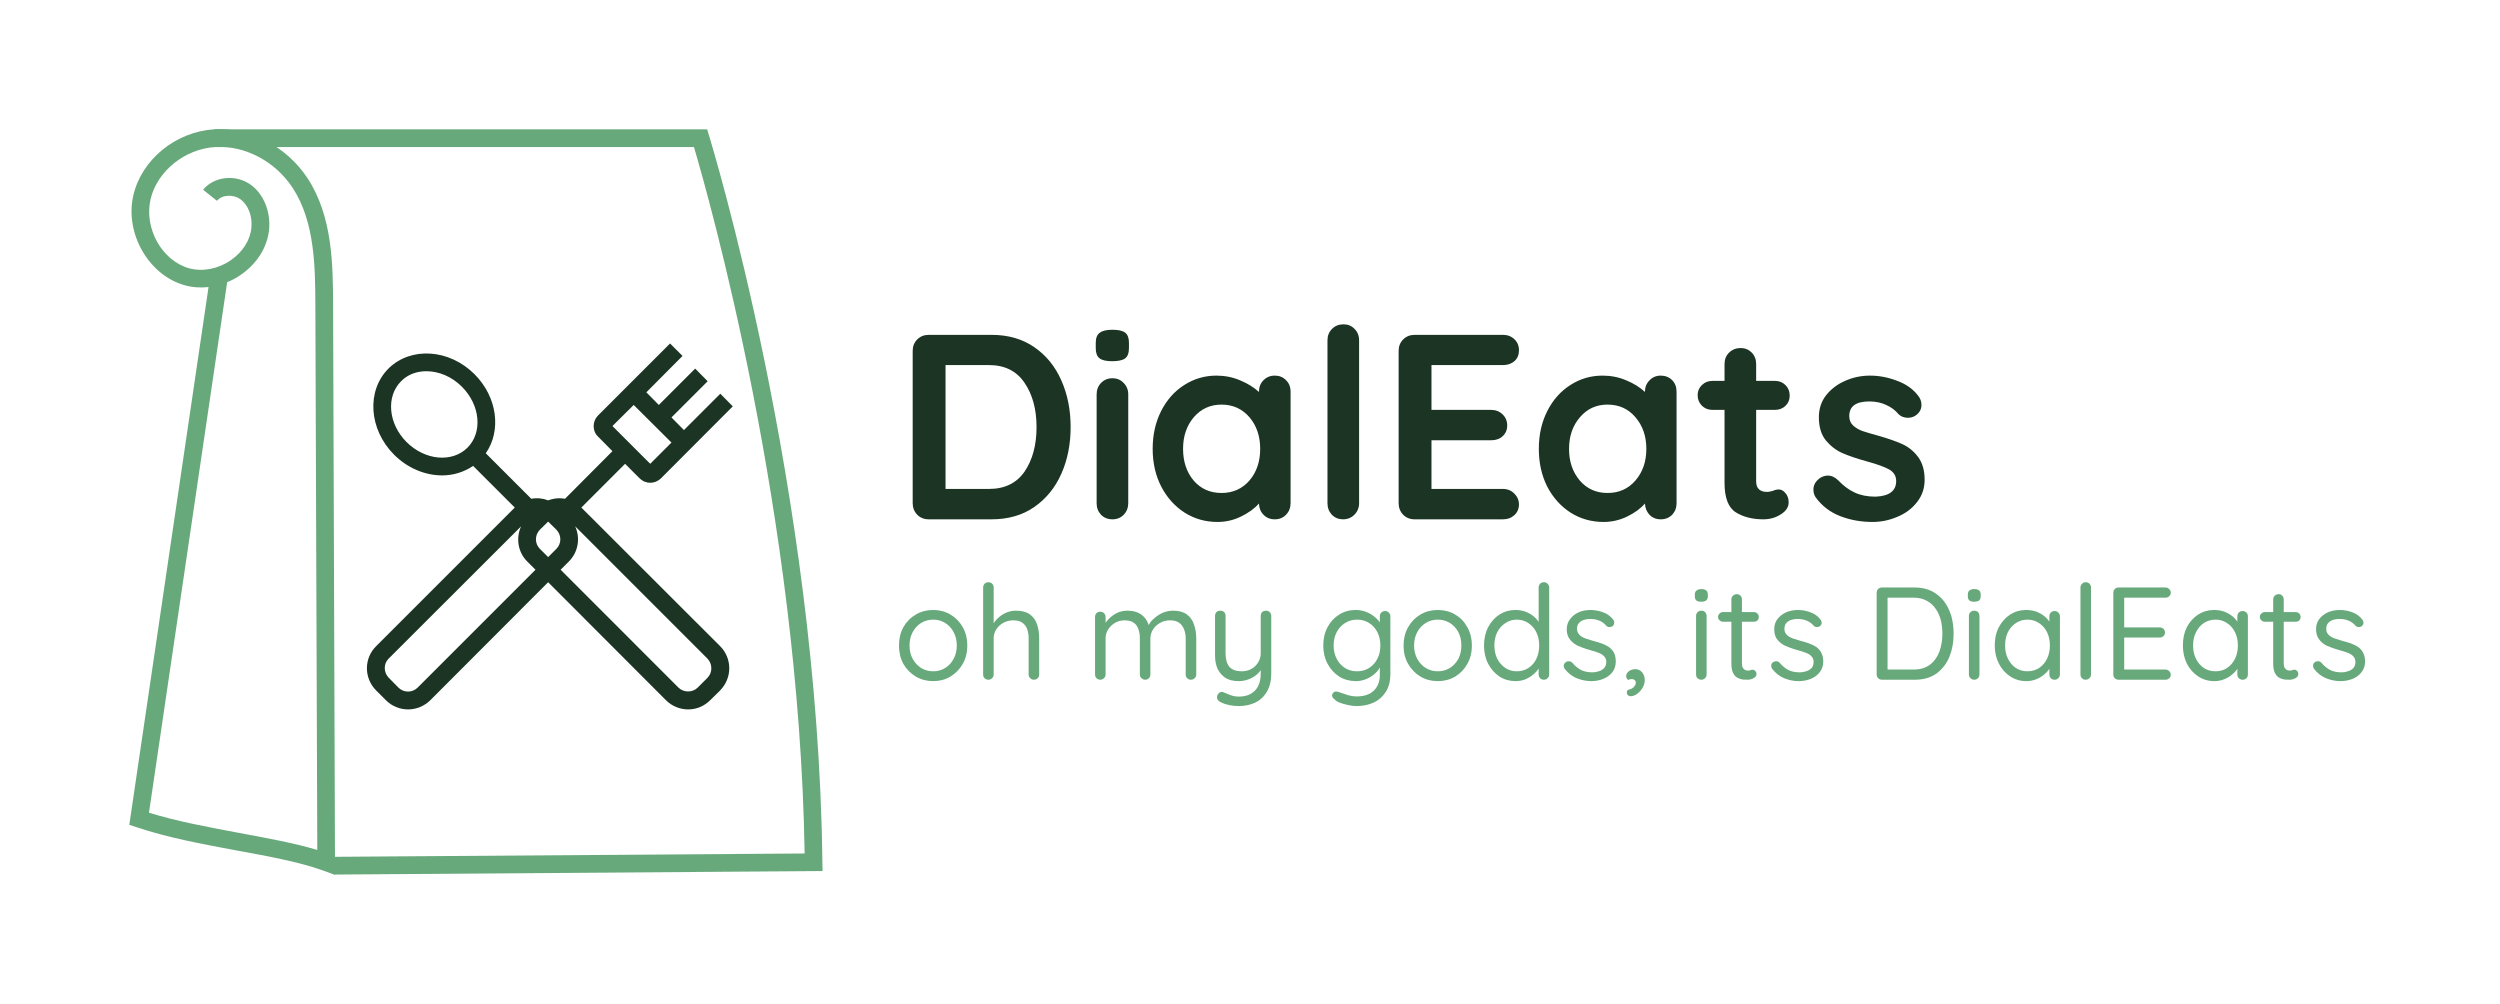
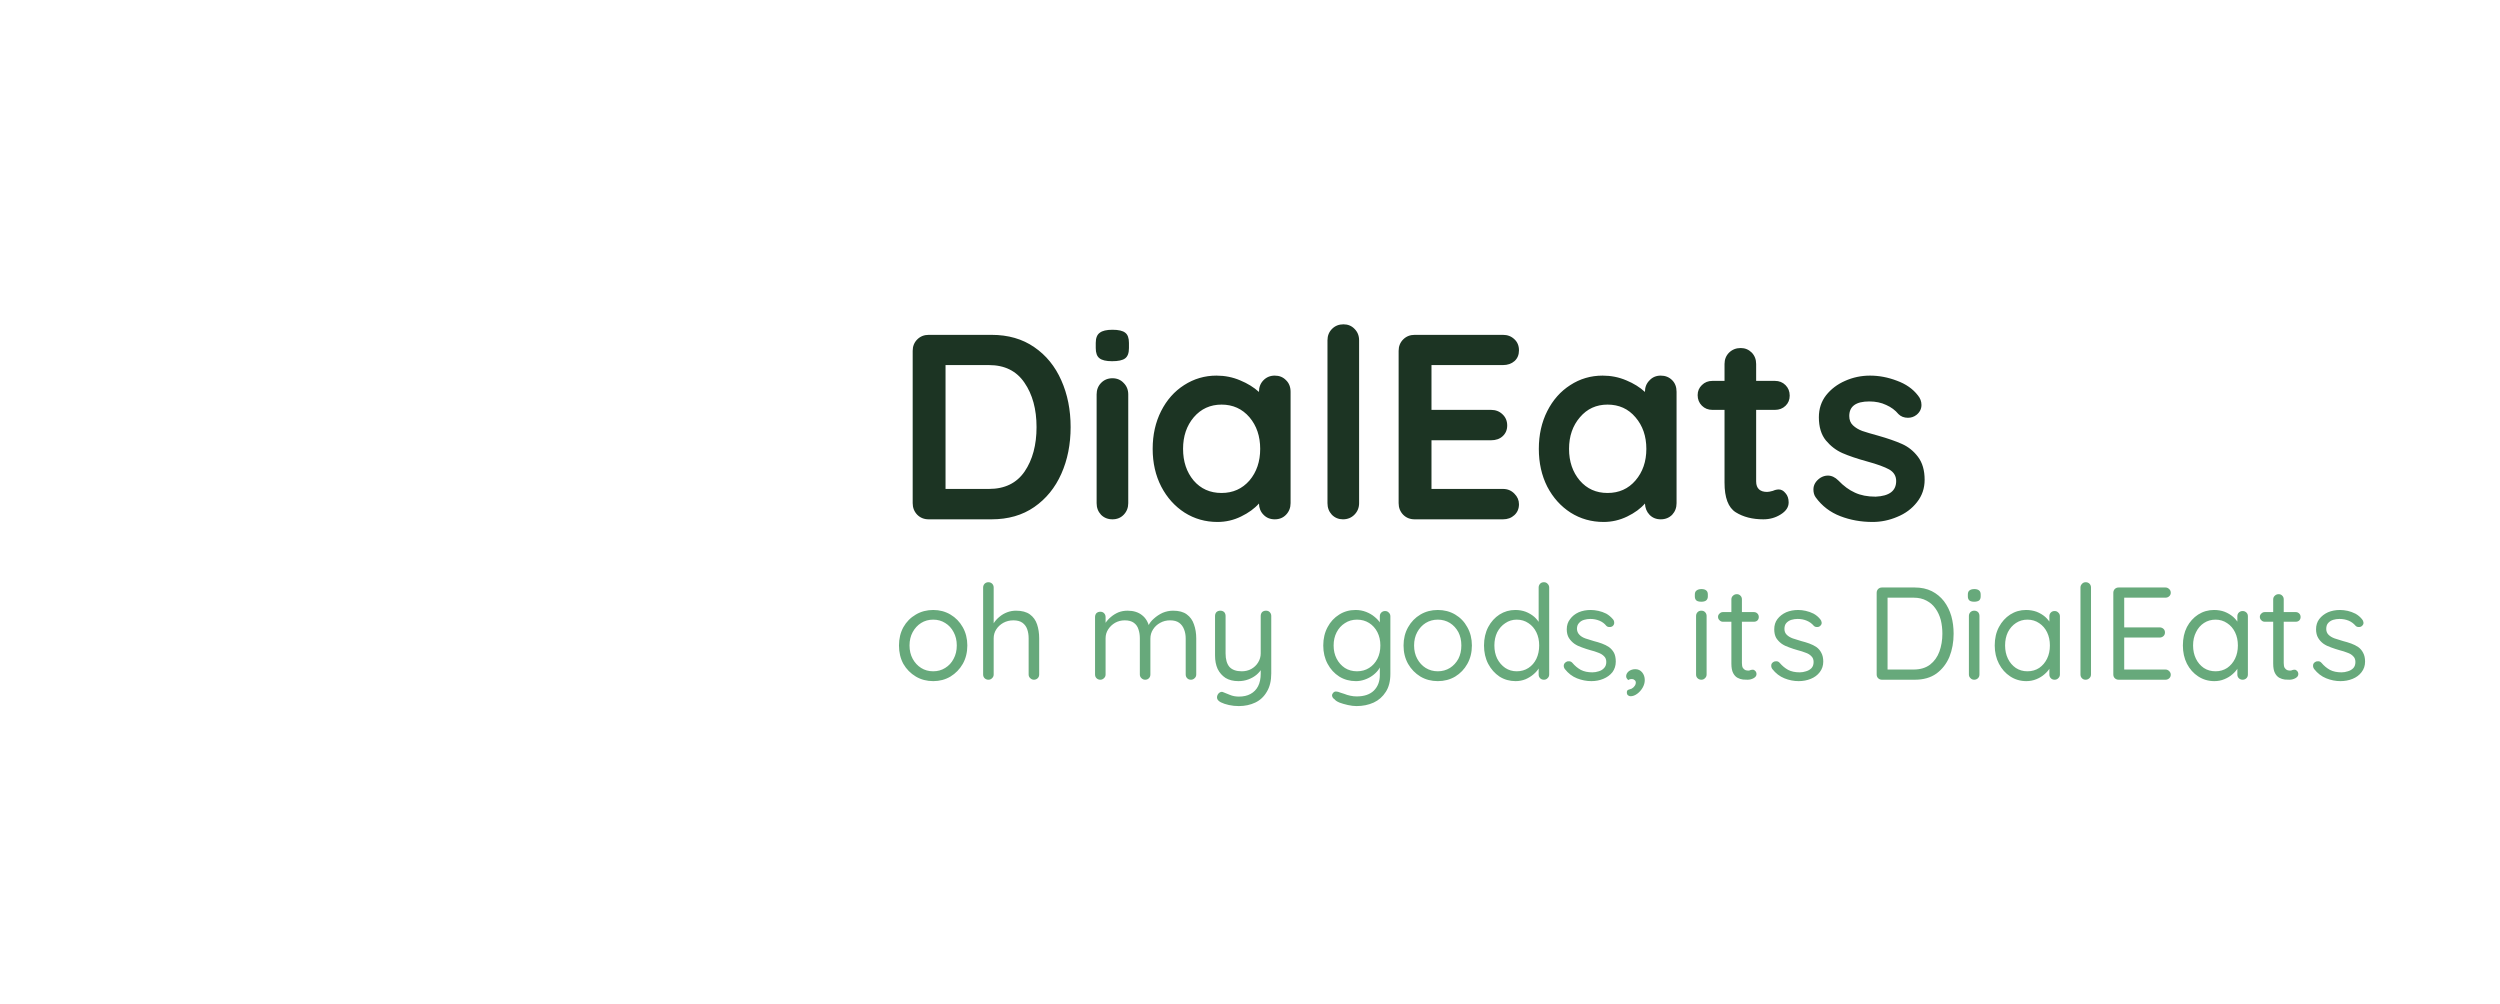
<svg xmlns="http://www.w3.org/2000/svg" version="1.1" viewBox="0 0 14.23 5.716">
  <g transform="matrix(1,0,0,1,5.082,1.846)">
    <rect width="14.23" height="14.23" x="-5.082" y="-6.103" fill="#ffffff" />
    <g>
      <path d=" M 0.805 0.13 Q 0.906 0.199 0.959 0.319 Q 1.012 0.438 1.012 0.585 Q 1.012 0.732 0.959 0.851 Q 0.906 0.97 0.805 1.04 Q 0.704 1.11 0.562 1.11 L 0.204 1.11 Q 0.165 1.11 0.139 1.084 Q 0.113 1.057 0.113 1.018 L 0.113 0.151 Q 0.113 0.112 0.139 0.086 Q 0.165 0.06 0.204 0.06 L 0.562 0.06 Q 0.704 0.06 0.805 0.13 M 0.75 0.838 Q 0.818 0.738 0.818 0.585 Q 0.818 0.432 0.749 0.332 Q 0.681 0.232 0.547 0.232 L 0.3 0.232 L 0.3 0.937 L 0.547 0.937 Q 0.682 0.937 0.75 0.838 M 1.314 1.084 Q 1.289 1.11 1.25 1.11 Q 1.211 1.11 1.185 1.084 Q 1.16 1.057 1.16 1.018 L 1.16 0.399 Q 1.16 0.36 1.185 0.334 Q 1.211 0.307 1.25 0.307 Q 1.289 0.307 1.314 0.334 Q 1.34 0.36 1.34 0.399 L 1.34 1.018 Q 1.34 1.057 1.314 1.084 M 1.176 0.193 Q 1.155 0.177 1.155 0.135 L 1.155 0.106 Q 1.155 0.064 1.178 0.048 Q 1.2 0.031 1.25 0.031 Q 1.302 0.031 1.323 0.048 Q 1.344 0.064 1.344 0.106 L 1.344 0.135 Q 1.344 0.178 1.322 0.194 Q 1.301 0.21 1.248 0.21 Q 1.197 0.21 1.176 0.193 M 2.238 0.318 Q 2.264 0.343 2.264 0.384 L 2.264 1.018 Q 2.264 1.057 2.238 1.084 Q 2.213 1.11 2.174 1.11 Q 2.135 1.11 2.11 1.084 Q 2.085 1.059 2.084 1.02 Q 2.046 1.063 1.982 1.094 Q 1.919 1.125 1.848 1.125 Q 1.745 1.125 1.661 1.072 Q 1.577 1.018 1.528 0.924 Q 1.479 0.829 1.479 0.709 Q 1.479 0.589 1.527 0.494 Q 1.575 0.399 1.658 0.346 Q 1.742 0.292 1.842 0.292 Q 1.914 0.292 1.977 0.319 Q 2.04 0.345 2.084 0.385 L 2.084 0.384 Q 2.084 0.345 2.109 0.319 Q 2.135 0.292 2.174 0.292 Q 2.213 0.292 2.238 0.318 M 2.03 0.889 Q 2.091 0.817 2.091 0.709 Q 2.091 0.601 2.03 0.529 Q 1.968 0.457 1.871 0.457 Q 1.775 0.457 1.713 0.529 Q 1.652 0.601 1.652 0.709 Q 1.652 0.817 1.712 0.889 Q 1.773 0.96 1.871 0.96 Q 1.968 0.96 2.03 0.889 M 2.627 1.084 Q 2.601 1.11 2.562 1.11 Q 2.525 1.11 2.499 1.084 Q 2.474 1.057 2.474 1.018 L 2.474 0.091 Q 2.474 0.052 2.5 0.026 Q 2.526 -2.220446049250313e-16 2.565 -2.220446049250313e-16 Q 2.603 -2.220446049250313e-16 2.628 0.026 Q 2.654 0.052 2.654 0.091 L 2.654 1.018 Q 2.654 1.057 2.627 1.084 M 3.538 0.964 Q 3.564 0.99 3.564 1.024 Q 3.564 1.062 3.538 1.086 Q 3.512 1.11 3.473 1.11 L 2.97 1.11 Q 2.931 1.11 2.905 1.084 Q 2.879 1.057 2.879 1.018 L 2.879 0.151 Q 2.879 0.112 2.905 0.086 Q 2.931 0.06 2.97 0.06 L 3.473 0.06 Q 3.512 0.06 3.538 0.085 Q 3.564 0.109 3.564 0.148 Q 3.564 0.186 3.539 0.209 Q 3.513 0.232 3.473 0.232 L 3.066 0.232 L 3.066 0.487 L 3.405 0.487 Q 3.444 0.487 3.47 0.512 Q 3.497 0.537 3.497 0.576 Q 3.497 0.613 3.471 0.637 Q 3.446 0.66 3.405 0.66 L 3.066 0.66 L 3.066 0.937 L 3.473 0.937 Q 3.512 0.937 3.538 0.964 M 4.436 0.318 Q 4.461 0.343 4.461 0.384 L 4.461 1.018 Q 4.461 1.057 4.436 1.084 Q 4.41 1.11 4.371 1.11 Q 4.332 1.11 4.307 1.084 Q 4.283 1.059 4.281 1.02 Q 4.244 1.063 4.18 1.094 Q 4.116 1.125 4.046 1.125 Q 3.942 1.125 3.858 1.072 Q 3.774 1.018 3.725 0.924 Q 3.677 0.829 3.677 0.709 Q 3.677 0.589 3.725 0.494 Q 3.773 0.399 3.856 0.346 Q 3.939 0.292 4.04 0.292 Q 4.112 0.292 4.175 0.319 Q 4.238 0.345 4.281 0.385 L 4.281 0.384 Q 4.281 0.345 4.307 0.319 Q 4.332 0.292 4.371 0.292 Q 4.41 0.292 4.436 0.318 M 4.227 0.889 Q 4.289 0.817 4.289 0.709 Q 4.289 0.601 4.227 0.529 Q 4.166 0.457 4.068 0.457 Q 3.972 0.457 3.911 0.529 Q 3.849 0.601 3.849 0.709 Q 3.849 0.817 3.91 0.889 Q 3.971 0.96 4.068 0.96 Q 4.166 0.96 4.227 0.889 M 5.081 0.961 Q 5.099 0.981 5.099 1.014 Q 5.099 1.054 5.054 1.082 Q 5.01 1.11 4.955 1.11 Q 4.862 1.11 4.798 1.07 Q 4.734 1.03 4.734 0.901 L 4.734 0.487 L 4.665 0.487 Q 4.629 0.487 4.605 0.463 Q 4.581 0.439 4.581 0.403 Q 4.581 0.369 4.605 0.346 Q 4.629 0.322 4.665 0.322 L 4.734 0.322 L 4.734 0.226 Q 4.734 0.187 4.76 0.161 Q 4.787 0.135 4.826 0.135 Q 4.863 0.135 4.889 0.161 Q 4.914 0.187 4.914 0.226 L 4.914 0.322 L 5.021 0.322 Q 5.057 0.322 5.081 0.346 Q 5.105 0.37 5.105 0.406 Q 5.105 0.441 5.081 0.464 Q 5.057 0.487 5.021 0.487 L 4.914 0.487 L 4.914 0.894 Q 4.914 0.925 4.931 0.94 Q 4.947 0.954 4.976 0.954 Q 4.988 0.954 5.009 0.948 Q 5.027 0.94 5.043 0.94 Q 5.064 0.94 5.081 0.961 M 5.24 0.94 Q 5.24 0.901 5.279 0.874 Q 5.3 0.861 5.322 0.861 Q 5.354 0.861 5.382 0.889 Q 5.427 0.936 5.476 0.958 Q 5.525 0.981 5.594 0.981 Q 5.711 0.976 5.711 0.892 Q 5.711 0.849 5.671 0.826 Q 5.631 0.804 5.547 0.781 Q 5.46 0.757 5.405 0.733 Q 5.351 0.709 5.311 0.661 Q 5.271 0.612 5.271 0.529 Q 5.271 0.457 5.312 0.404 Q 5.354 0.351 5.42 0.322 Q 5.487 0.292 5.562 0.292 Q 5.639 0.292 5.715 0.321 Q 5.792 0.349 5.835 0.405 Q 5.855 0.429 5.855 0.459 Q 5.855 0.493 5.826 0.516 Q 5.805 0.532 5.778 0.532 Q 5.745 0.532 5.724 0.511 Q 5.697 0.478 5.654 0.459 Q 5.612 0.439 5.558 0.439 Q 5.444 0.439 5.444 0.522 Q 5.444 0.555 5.465 0.575 Q 5.486 0.595 5.518 0.607 Q 5.55 0.618 5.609 0.634 Q 5.69 0.657 5.744 0.681 Q 5.798 0.705 5.835 0.754 Q 5.873 0.804 5.873 0.885 Q 5.873 0.958 5.829 1.013 Q 5.786 1.068 5.717 1.096 Q 5.649 1.125 5.577 1.125 Q 5.478 1.125 5.393 1.092 Q 5.307 1.059 5.253 0.985 Q 5.24 0.967 5.24 0.94" fill="#1c3423" fill-rule="nonzero" />
    </g>
    <g>
      <path d=" M 0.424 1.828 Q 0.424 1.887 0.398 1.933 Q 0.372 1.978 0.328 2.005 Q 0.284 2.031 0.23 2.031 Q 0.175 2.031 0.131 2.005 Q 0.086 1.978 0.06 1.933 Q 0.035 1.887 0.035 1.828 Q 0.035 1.77 0.06 1.724 Q 0.086 1.678 0.131 1.652 Q 0.175 1.626 0.23 1.626 Q 0.284 1.626 0.328 1.652 Q 0.372 1.678 0.398 1.724 Q 0.424 1.77 0.424 1.828 M 0.364 1.828 Q 0.364 1.785 0.346 1.752 Q 0.329 1.719 0.298 1.7 Q 0.268 1.681 0.23 1.681 Q 0.191 1.681 0.161 1.7 Q 0.131 1.719 0.113 1.752 Q 0.095 1.785 0.095 1.828 Q 0.095 1.871 0.113 1.904 Q 0.131 1.937 0.161 1.956 Q 0.191 1.975 0.23 1.975 Q 0.268 1.975 0.298 1.956 Q 0.329 1.937 0.346 1.904 Q 0.364 1.871 0.364 1.828 M 0.701 1.63 Q 0.751 1.63 0.78 1.651 Q 0.809 1.672 0.821 1.708 Q 0.833 1.744 0.833 1.787 L 0.833 1.993 Q 0.833 2.006 0.825 2.014 Q 0.816 2.023 0.803 2.023 Q 0.791 2.023 0.782 2.014 Q 0.773 2.006 0.773 1.993 L 0.773 1.787 Q 0.773 1.759 0.765 1.736 Q 0.757 1.713 0.738 1.699 Q 0.719 1.685 0.686 1.685 Q 0.655 1.685 0.629 1.699 Q 0.604 1.713 0.589 1.736 Q 0.574 1.759 0.574 1.787 L 0.574 1.993 Q 0.574 2.006 0.565 2.014 Q 0.557 2.023 0.544 2.023 Q 0.531 2.023 0.522 2.014 Q 0.514 2.006 0.514 1.993 L 0.514 1.498 Q 0.514 1.486 0.522 1.477 Q 0.531 1.468 0.544 1.468 Q 0.557 1.468 0.566 1.477 Q 0.574 1.486 0.574 1.498 L 0.574 1.723 L 0.559 1.739 Q 0.563 1.72 0.575 1.7 Q 0.588 1.68 0.608 1.664 Q 0.627 1.648 0.651 1.639 Q 0.675 1.63 0.701 1.63 M 1.336 1.63 Q 1.387 1.63 1.419 1.656 Q 1.451 1.681 1.461 1.729 L 1.45 1.729 L 1.455 1.715 Q 1.464 1.694 1.486 1.675 Q 1.508 1.655 1.536 1.642 Q 1.565 1.63 1.595 1.63 Q 1.645 1.63 1.673 1.651 Q 1.702 1.672 1.714 1.708 Q 1.727 1.744 1.727 1.788 L 1.727 1.993 Q 1.727 2.006 1.718 2.014 Q 1.709 2.023 1.697 2.023 Q 1.683 2.023 1.675 2.014 Q 1.667 2.006 1.667 1.993 L 1.667 1.789 Q 1.667 1.76 1.658 1.737 Q 1.649 1.713 1.63 1.699 Q 1.611 1.685 1.578 1.685 Q 1.547 1.685 1.522 1.699 Q 1.496 1.713 1.481 1.737 Q 1.466 1.76 1.466 1.789 L 1.466 1.993 Q 1.466 2.006 1.458 2.014 Q 1.45 2.023 1.436 2.023 Q 1.424 2.023 1.415 2.014 Q 1.406 2.006 1.406 1.993 L 1.406 1.787 Q 1.406 1.759 1.398 1.736 Q 1.391 1.713 1.372 1.699 Q 1.353 1.685 1.32 1.685 Q 1.29 1.685 1.265 1.699 Q 1.241 1.713 1.226 1.736 Q 1.211 1.759 1.211 1.787 L 1.211 1.993 Q 1.211 2.006 1.202 2.014 Q 1.193 2.023 1.181 2.023 Q 1.168 2.023 1.159 2.014 Q 1.151 2.006 1.151 1.993 L 1.151 1.666 Q 1.151 1.653 1.159 1.644 Q 1.168 1.636 1.181 1.636 Q 1.194 1.636 1.202 1.644 Q 1.211 1.653 1.211 1.666 L 1.211 1.723 L 1.194 1.741 Q 1.197 1.721 1.209 1.702 Q 1.222 1.682 1.241 1.666 Q 1.261 1.649 1.285 1.639 Q 1.309 1.63 1.336 1.63 M 2.124 1.63 Q 2.137 1.63 2.145 1.638 Q 2.154 1.647 2.154 1.66 L 2.154 1.987 Q 2.154 2.05 2.129 2.091 Q 2.105 2.133 2.063 2.153 Q 2.021 2.173 1.969 2.173 Q 1.94 2.173 1.913 2.167 Q 1.886 2.161 1.868 2.152 Q 1.854 2.145 1.848 2.135 Q 1.843 2.125 1.847 2.113 Q 1.852 2.1 1.862 2.095 Q 1.872 2.089 1.883 2.095 Q 1.895 2.1 1.918 2.109 Q 1.941 2.119 1.97 2.119 Q 2.009 2.119 2.036 2.104 Q 2.064 2.089 2.079 2.06 Q 2.094 2.031 2.094 1.988 L 2.094 1.935 L 2.103 1.954 Q 2.091 1.977 2.071 1.994 Q 2.051 2.011 2.024 2.021 Q 1.998 2.031 1.967 2.031 Q 1.924 2.031 1.894 2.013 Q 1.865 1.994 1.849 1.962 Q 1.834 1.929 1.834 1.886 L 1.834 1.66 Q 1.834 1.647 1.842 1.638 Q 1.851 1.63 1.864 1.63 Q 1.877 1.63 1.886 1.638 Q 1.894 1.647 1.894 1.66 L 1.894 1.873 Q 1.894 1.924 1.916 1.95 Q 1.939 1.975 1.986 1.975 Q 2.016 1.975 2.04 1.962 Q 2.065 1.948 2.079 1.925 Q 2.094 1.901 2.094 1.873 L 2.094 1.66 Q 2.094 1.647 2.102 1.638 Q 2.111 1.63 2.124 1.63 M 2.634 1.626 Q 2.666 1.626 2.694 1.637 Q 2.722 1.648 2.742 1.665 Q 2.763 1.682 2.775 1.701 Q 2.786 1.72 2.786 1.736 L 2.772 1.727 L 2.772 1.662 Q 2.772 1.649 2.78 1.641 Q 2.789 1.632 2.802 1.632 Q 2.815 1.632 2.823 1.641 Q 2.832 1.649 2.832 1.662 L 2.832 1.99 Q 2.832 2.052 2.806 2.092 Q 2.78 2.133 2.737 2.153 Q 2.693 2.173 2.639 2.173 Q 2.617 2.173 2.59 2.167 Q 2.563 2.161 2.542 2.153 Q 2.521 2.144 2.515 2.135 Q 2.504 2.128 2.501 2.118 Q 2.498 2.109 2.504 2.101 Q 2.511 2.09 2.522 2.09 Q 2.533 2.09 2.549 2.097 Q 2.556 2.099 2.571 2.104 Q 2.585 2.11 2.604 2.114 Q 2.622 2.118 2.64 2.118 Q 2.704 2.118 2.738 2.085 Q 2.772 2.051 2.772 1.996 L 2.772 1.927 L 2.78 1.93 Q 2.776 1.951 2.762 1.969 Q 2.748 1.987 2.728 2.001 Q 2.708 2.015 2.684 2.023 Q 2.66 2.031 2.636 2.031 Q 2.583 2.031 2.541 2.005 Q 2.499 1.978 2.475 1.933 Q 2.45 1.887 2.45 1.828 Q 2.45 1.769 2.475 1.723 Q 2.499 1.678 2.541 1.652 Q 2.582 1.626 2.634 1.626 M 2.642 1.681 Q 2.603 1.681 2.573 1.701 Q 2.543 1.72 2.526 1.753 Q 2.509 1.786 2.509 1.828 Q 2.509 1.87 2.526 1.903 Q 2.543 1.936 2.573 1.956 Q 2.603 1.975 2.642 1.975 Q 2.681 1.975 2.711 1.956 Q 2.741 1.937 2.758 1.904 Q 2.775 1.871 2.775 1.828 Q 2.775 1.785 2.758 1.752 Q 2.741 1.719 2.711 1.7 Q 2.681 1.681 2.642 1.681 M 3.296 1.828 Q 3.296 1.887 3.27 1.933 Q 3.245 1.978 3.201 2.005 Q 3.157 2.031 3.102 2.031 Q 3.047 2.031 3.003 2.005 Q 2.959 1.978 2.933 1.933 Q 2.907 1.887 2.907 1.828 Q 2.907 1.77 2.933 1.724 Q 2.959 1.678 3.003 1.652 Q 3.047 1.626 3.102 1.626 Q 3.157 1.626 3.201 1.652 Q 3.245 1.678 3.27 1.724 Q 3.296 1.77 3.296 1.828 M 3.236 1.828 Q 3.236 1.785 3.219 1.752 Q 3.201 1.719 3.171 1.7 Q 3.14 1.681 3.102 1.681 Q 3.064 1.681 3.033 1.7 Q 3.003 1.719 2.985 1.752 Q 2.967 1.785 2.967 1.828 Q 2.967 1.871 2.985 1.904 Q 3.003 1.937 3.033 1.956 Q 3.064 1.975 3.102 1.975 Q 3.14 1.975 3.171 1.956 Q 3.201 1.937 3.219 1.904 Q 3.236 1.871 3.236 1.828 M 3.706 1.468 Q 3.719 1.468 3.727 1.477 Q 3.736 1.486 3.736 1.498 L 3.736 1.993 Q 3.736 2.006 3.727 2.014 Q 3.719 2.023 3.706 2.023 Q 3.692 2.023 3.684 2.014 Q 3.676 2.006 3.676 1.993 L 3.676 1.921 L 3.69 1.916 Q 3.69 1.934 3.679 1.954 Q 3.668 1.974 3.648 1.991 Q 3.629 2.008 3.602 2.02 Q 3.575 2.031 3.545 2.031 Q 3.494 2.031 3.453 2.005 Q 3.413 1.978 3.389 1.933 Q 3.365 1.887 3.365 1.828 Q 3.365 1.769 3.389 1.723 Q 3.413 1.678 3.453 1.652 Q 3.494 1.626 3.543 1.626 Q 3.575 1.626 3.602 1.636 Q 3.63 1.647 3.651 1.665 Q 3.671 1.683 3.683 1.705 Q 3.695 1.726 3.695 1.748 L 3.676 1.744 L 3.676 1.498 Q 3.676 1.486 3.684 1.477 Q 3.692 1.468 3.706 1.468 M 3.551 1.975 Q 3.589 1.975 3.618 1.956 Q 3.647 1.937 3.663 1.904 Q 3.679 1.87 3.679 1.828 Q 3.679 1.786 3.663 1.753 Q 3.647 1.72 3.618 1.701 Q 3.589 1.681 3.551 1.681 Q 3.515 1.681 3.486 1.701 Q 3.457 1.72 3.44 1.753 Q 3.424 1.786 3.424 1.828 Q 3.424 1.87 3.44 1.903 Q 3.457 1.936 3.486 1.956 Q 3.515 1.975 3.551 1.975 M 3.825 1.962 Q 3.818 1.952 3.819 1.941 Q 3.82 1.93 3.832 1.922 Q 3.839 1.917 3.849 1.918 Q 3.86 1.918 3.868 1.927 Q 3.889 1.952 3.916 1.967 Q 3.943 1.981 3.982 1.981 Q 4 1.981 4.018 1.975 Q 4.036 1.97 4.048 1.957 Q 4.061 1.944 4.061 1.922 Q 4.061 1.901 4.048 1.889 Q 4.035 1.876 4.015 1.869 Q 3.995 1.861 3.971 1.855 Q 3.946 1.848 3.922 1.839 Q 3.898 1.831 3.879 1.818 Q 3.86 1.804 3.848 1.785 Q 3.836 1.765 3.836 1.736 Q 3.836 1.702 3.855 1.678 Q 3.873 1.653 3.904 1.639 Q 3.935 1.626 3.972 1.626 Q 3.993 1.626 4.016 1.631 Q 4.039 1.636 4.061 1.647 Q 4.082 1.659 4.099 1.679 Q 4.106 1.687 4.106 1.698 Q 4.107 1.709 4.097 1.718 Q 4.088 1.724 4.078 1.723 Q 4.068 1.723 4.061 1.716 Q 4.046 1.697 4.022 1.687 Q 3.998 1.677 3.97 1.677 Q 3.952 1.677 3.935 1.682 Q 3.917 1.687 3.906 1.7 Q 3.894 1.712 3.894 1.734 Q 3.895 1.754 3.908 1.767 Q 3.92 1.78 3.942 1.788 Q 3.964 1.795 3.99 1.803 Q 4.014 1.809 4.036 1.817 Q 4.058 1.825 4.076 1.837 Q 4.094 1.85 4.105 1.87 Q 4.115 1.89 4.115 1.92 Q 4.115 1.954 4.096 1.98 Q 4.076 2.005 4.044 2.018 Q 4.013 2.031 3.976 2.031 Q 3.935 2.031 3.894 2.015 Q 3.854 1.999 3.825 1.962 M 4.28 2.025 Q 4.28 2.047 4.268 2.068 Q 4.256 2.089 4.237 2.103 Q 4.218 2.117 4.199 2.117 Q 4.192 2.117 4.185 2.112 Q 4.178 2.107 4.178 2.095 Q 4.178 2.083 4.187 2.08 Q 4.195 2.078 4.205 2.074 Q 4.216 2.068 4.222 2.059 Q 4.229 2.05 4.229 2.039 Q 4.229 2.03 4.222 2.025 Q 4.216 2.019 4.207 2.019 Q 4.202 2.019 4.196 2.02 Q 4.19 2.022 4.187 2.025 Q 4.181 2.021 4.178 2.016 Q 4.174 2.011 4.174 2.002 Q 4.175 1.986 4.19 1.974 Q 4.206 1.963 4.226 1.963 Q 4.25 1.963 4.265 1.981 Q 4.28 1.999 4.28 2.025 M 4.632 1.993 Q 4.632 2.006 4.623 2.014 Q 4.615 2.023 4.602 2.023 Q 4.589 2.023 4.58 2.014 Q 4.572 2.006 4.572 1.993 L 4.572 1.66 Q 4.572 1.647 4.581 1.638 Q 4.589 1.63 4.602 1.63 Q 4.615 1.63 4.623 1.638 Q 4.632 1.647 4.632 1.66 L 4.632 1.993 M 4.602 1.579 Q 4.583 1.579 4.574 1.572 Q 4.565 1.564 4.565 1.549 L 4.565 1.538 Q 4.565 1.522 4.575 1.515 Q 4.585 1.507 4.603 1.507 Q 4.621 1.507 4.63 1.515 Q 4.639 1.522 4.639 1.538 L 4.639 1.549 Q 4.639 1.564 4.629 1.572 Q 4.62 1.579 4.602 1.579 M 4.725 1.638 L 4.901 1.638 Q 4.913 1.638 4.921 1.646 Q 4.929 1.654 4.929 1.666 Q 4.929 1.678 4.921 1.686 Q 4.913 1.693 4.901 1.693 L 4.725 1.693 Q 4.714 1.693 4.706 1.685 Q 4.697 1.677 4.697 1.665 Q 4.697 1.654 4.706 1.646 Q 4.714 1.638 4.725 1.638 M 4.804 1.536 Q 4.817 1.536 4.825 1.545 Q 4.833 1.553 4.833 1.566 L 4.833 1.928 Q 4.833 1.946 4.838 1.955 Q 4.844 1.964 4.852 1.968 Q 4.861 1.971 4.869 1.971 Q 4.877 1.971 4.882 1.968 Q 4.888 1.966 4.895 1.966 Q 4.903 1.966 4.909 1.973 Q 4.916 1.98 4.916 1.991 Q 4.916 2.005 4.9 2.014 Q 4.884 2.023 4.865 2.023 Q 4.854 2.023 4.839 2.022 Q 4.823 2.02 4.808 2.012 Q 4.793 2.004 4.783 1.985 Q 4.773 1.966 4.773 1.931 L 4.773 1.566 Q 4.773 1.553 4.782 1.545 Q 4.791 1.536 4.804 1.536 M 5.006 1.962 Q 4.999 1.952 5 1.941 Q 5 1.93 5.012 1.922 Q 5.02 1.917 5.03 1.918 Q 5.04 1.918 5.048 1.927 Q 5.069 1.952 5.096 1.967 Q 5.123 1.981 5.162 1.981 Q 5.18 1.981 5.198 1.975 Q 5.216 1.97 5.229 1.957 Q 5.241 1.944 5.241 1.922 Q 5.241 1.901 5.228 1.889 Q 5.216 1.876 5.195 1.869 Q 5.175 1.861 5.151 1.855 Q 5.126 1.848 5.102 1.839 Q 5.078 1.831 5.059 1.818 Q 5.04 1.804 5.028 1.785 Q 5.017 1.765 5.017 1.736 Q 5.017 1.702 5.035 1.678 Q 5.054 1.653 5.085 1.639 Q 5.116 1.626 5.153 1.626 Q 5.174 1.626 5.196 1.631 Q 5.219 1.636 5.241 1.647 Q 5.263 1.659 5.279 1.679 Q 5.286 1.687 5.287 1.698 Q 5.288 1.709 5.277 1.718 Q 5.269 1.724 5.259 1.723 Q 5.249 1.723 5.242 1.716 Q 5.226 1.697 5.202 1.687 Q 5.179 1.677 5.15 1.677 Q 5.132 1.677 5.115 1.682 Q 5.098 1.687 5.086 1.7 Q 5.075 1.712 5.075 1.734 Q 5.075 1.754 5.088 1.767 Q 5.101 1.78 5.123 1.788 Q 5.144 1.795 5.171 1.803 Q 5.195 1.809 5.217 1.817 Q 5.239 1.825 5.257 1.837 Q 5.275 1.85 5.285 1.87 Q 5.296 1.89 5.296 1.92 Q 5.296 1.954 5.276 1.98 Q 5.257 2.005 5.225 2.018 Q 5.193 2.031 5.156 2.031 Q 5.115 2.031 5.075 2.015 Q 5.035 1.999 5.006 1.962 M 5.817 1.498 Q 5.872 1.498 5.914 1.519 Q 5.955 1.54 5.983 1.576 Q 6.011 1.613 6.025 1.661 Q 6.038 1.708 6.038 1.761 Q 6.038 1.833 6.014 1.893 Q 5.989 1.952 5.94 1.988 Q 5.891 2.023 5.817 2.023 L 5.63 2.023 Q 5.617 2.023 5.608 2.014 Q 5.6 2.006 5.6 1.993 L 5.6 1.528 Q 5.6 1.516 5.608 1.507 Q 5.617 1.498 5.63 1.498 L 5.817 1.498 M 5.81 1.965 Q 5.867 1.965 5.904 1.937 Q 5.94 1.909 5.957 1.863 Q 5.974 1.816 5.974 1.761 Q 5.974 1.72 5.965 1.683 Q 5.955 1.646 5.935 1.618 Q 5.915 1.589 5.884 1.573 Q 5.853 1.556 5.81 1.556 L 5.656 1.556 L 5.662 1.55 L 5.662 1.972 L 5.657 1.965 L 5.81 1.965 M 6.185 1.993 Q 6.185 2.006 6.177 2.014 Q 6.168 2.023 6.155 2.023 Q 6.142 2.023 6.134 2.014 Q 6.125 2.006 6.125 1.993 L 6.125 1.66 Q 6.125 1.647 6.134 1.638 Q 6.143 1.63 6.155 1.63 Q 6.168 1.63 6.177 1.638 Q 6.185 1.647 6.185 1.66 L 6.185 1.993 M 6.155 1.579 Q 6.137 1.579 6.128 1.572 Q 6.119 1.564 6.119 1.549 L 6.119 1.538 Q 6.119 1.522 6.128 1.515 Q 6.138 1.507 6.156 1.507 Q 6.174 1.507 6.183 1.515 Q 6.192 1.522 6.192 1.538 L 6.192 1.549 Q 6.192 1.564 6.183 1.572 Q 6.173 1.579 6.155 1.579 M 6.613 1.632 Q 6.626 1.632 6.634 1.641 Q 6.643 1.649 6.643 1.662 L 6.643 1.993 Q 6.643 2.006 6.634 2.014 Q 6.626 2.023 6.613 2.023 Q 6.599 2.023 6.591 2.014 Q 6.583 2.006 6.583 1.993 L 6.583 1.921 L 6.597 1.92 Q 6.597 1.936 6.586 1.956 Q 6.575 1.975 6.555 1.992 Q 6.536 2.009 6.509 2.02 Q 6.482 2.031 6.452 2.031 Q 6.401 2.031 6.36 2.004 Q 6.32 1.978 6.296 1.932 Q 6.272 1.886 6.272 1.828 Q 6.272 1.768 6.296 1.723 Q 6.32 1.678 6.36 1.652 Q 6.401 1.626 6.45 1.626 Q 6.482 1.626 6.51 1.636 Q 6.538 1.647 6.559 1.665 Q 6.579 1.683 6.591 1.705 Q 6.602 1.726 6.602 1.748 L 6.583 1.744 L 6.583 1.662 Q 6.583 1.649 6.591 1.641 Q 6.599 1.632 6.613 1.632 M 6.458 1.975 Q 6.496 1.975 6.525 1.956 Q 6.554 1.936 6.57 1.903 Q 6.586 1.87 6.586 1.828 Q 6.586 1.786 6.57 1.753 Q 6.554 1.72 6.525 1.701 Q 6.496 1.681 6.458 1.681 Q 6.422 1.681 6.393 1.7 Q 6.364 1.719 6.347 1.752 Q 6.331 1.785 6.331 1.828 Q 6.331 1.87 6.347 1.903 Q 6.363 1.936 6.392 1.956 Q 6.421 1.975 6.458 1.975 M 6.82 1.993 Q 6.82 2.006 6.811 2.014 Q 6.802 2.023 6.789 2.023 Q 6.776 2.023 6.768 2.014 Q 6.76 2.006 6.76 1.993 L 6.76 1.498 Q 6.76 1.486 6.769 1.477 Q 6.777 1.468 6.79 1.468 Q 6.803 1.468 6.812 1.477 Q 6.82 1.486 6.82 1.498 L 6.82 1.993 M 6.977 1.498 L 7.244 1.498 Q 7.256 1.498 7.265 1.507 Q 7.274 1.515 7.274 1.528 Q 7.274 1.54 7.265 1.548 Q 7.256 1.556 7.244 1.556 L 7.002 1.556 L 7.009 1.543 L 7.009 1.733 L 7.001 1.725 L 7.21 1.725 Q 7.223 1.725 7.232 1.733 Q 7.241 1.741 7.241 1.754 Q 7.241 1.767 7.232 1.775 Q 7.223 1.783 7.21 1.783 L 7.004 1.783 L 7.009 1.776 L 7.009 1.97 L 7.004 1.965 L 7.244 1.965 Q 7.256 1.965 7.265 1.974 Q 7.274 1.983 7.274 1.994 Q 7.274 2.007 7.265 2.015 Q 7.256 2.023 7.244 2.023 L 6.977 2.023 Q 6.964 2.023 6.955 2.014 Q 6.947 2.006 6.947 1.993 L 6.947 1.528 Q 6.947 1.516 6.955 1.507 Q 6.964 1.498 6.977 1.498 M 7.683 1.632 Q 7.696 1.632 7.705 1.641 Q 7.713 1.649 7.713 1.662 L 7.713 1.993 Q 7.713 2.006 7.705 2.014 Q 7.696 2.023 7.683 2.023 Q 7.67 2.023 7.661 2.014 Q 7.653 2.006 7.653 1.993 L 7.653 1.921 L 7.667 1.92 Q 7.667 1.936 7.656 1.956 Q 7.645 1.975 7.625 1.992 Q 7.606 2.009 7.579 2.02 Q 7.553 2.031 7.522 2.031 Q 7.471 2.031 7.43 2.004 Q 7.39 1.978 7.366 1.932 Q 7.343 1.886 7.343 1.828 Q 7.343 1.768 7.366 1.723 Q 7.39 1.678 7.43 1.652 Q 7.471 1.626 7.52 1.626 Q 7.553 1.626 7.58 1.636 Q 7.608 1.647 7.629 1.665 Q 7.649 1.683 7.661 1.705 Q 7.673 1.726 7.673 1.748 L 7.653 1.744 L 7.653 1.662 Q 7.653 1.649 7.661 1.641 Q 7.67 1.632 7.683 1.632 M 7.529 1.975 Q 7.566 1.975 7.595 1.956 Q 7.624 1.936 7.64 1.903 Q 7.656 1.87 7.656 1.828 Q 7.656 1.786 7.64 1.753 Q 7.624 1.72 7.595 1.701 Q 7.566 1.681 7.529 1.681 Q 7.492 1.681 7.463 1.7 Q 7.434 1.719 7.418 1.752 Q 7.401 1.785 7.401 1.828 Q 7.401 1.87 7.417 1.903 Q 7.433 1.936 7.462 1.956 Q 7.491 1.975 7.529 1.975 M 7.809 1.638 L 7.985 1.638 Q 7.997 1.638 8.005 1.646 Q 8.013 1.654 8.013 1.666 Q 8.013 1.678 8.005 1.686 Q 7.997 1.693 7.985 1.693 L 7.809 1.693 Q 7.798 1.693 7.79 1.685 Q 7.781 1.677 7.781 1.665 Q 7.781 1.654 7.79 1.646 Q 7.798 1.638 7.809 1.638 M 7.888 1.536 Q 7.901 1.536 7.909 1.545 Q 7.917 1.553 7.917 1.566 L 7.917 1.928 Q 7.917 1.946 7.922 1.955 Q 7.928 1.964 7.936 1.968 Q 7.945 1.971 7.953 1.971 Q 7.961 1.971 7.966 1.968 Q 7.972 1.966 7.979 1.966 Q 7.987 1.966 7.993 1.973 Q 8 1.98 8 1.991 Q 8 2.005 7.984 2.014 Q 7.968 2.023 7.949 2.023 Q 7.938 2.023 7.923 2.022 Q 7.907 2.02 7.892 2.012 Q 7.877 2.004 7.867 1.985 Q 7.857 1.966 7.857 1.931 L 7.857 1.566 Q 7.857 1.553 7.866 1.545 Q 7.875 1.536 7.888 1.536 M 8.09 1.962 Q 8.083 1.952 8.084 1.941 Q 8.084 1.93 8.096 1.922 Q 8.104 1.917 8.114 1.918 Q 8.124 1.918 8.132 1.927 Q 8.153 1.952 8.18 1.967 Q 8.207 1.981 8.246 1.981 Q 8.264 1.981 8.282 1.975 Q 8.3 1.97 8.313 1.957 Q 8.325 1.944 8.325 1.922 Q 8.325 1.901 8.312 1.889 Q 8.3 1.876 8.279 1.869 Q 8.259 1.861 8.235 1.855 Q 8.21 1.848 8.186 1.839 Q 8.162 1.831 8.143 1.818 Q 8.124 1.804 8.113 1.785 Q 8.101 1.765 8.101 1.736 Q 8.101 1.702 8.119 1.678 Q 8.138 1.653 8.169 1.639 Q 8.2 1.626 8.237 1.626 Q 8.258 1.626 8.281 1.631 Q 8.303 1.636 8.325 1.647 Q 8.347 1.659 8.363 1.679 Q 8.37 1.687 8.371 1.698 Q 8.372 1.709 8.361 1.718 Q 8.353 1.724 8.343 1.723 Q 8.333 1.723 8.326 1.716 Q 8.31 1.697 8.287 1.687 Q 8.263 1.677 8.234 1.677 Q 8.216 1.677 8.199 1.682 Q 8.182 1.687 8.17 1.7 Q 8.159 1.712 8.159 1.734 Q 8.159 1.754 8.172 1.767 Q 8.185 1.78 8.207 1.788 Q 8.228 1.795 8.255 1.803 Q 8.279 1.809 8.301 1.817 Q 8.323 1.825 8.341 1.837 Q 8.359 1.85 8.369 1.87 Q 8.38 1.89 8.38 1.92 Q 8.38 1.954 8.36 1.98 Q 8.341 2.005 8.309 2.018 Q 8.277 2.031 8.24 2.031 Q 8.199 2.031 8.159 2.015 Q 8.119 1.999 8.09 1.962" fill="#67a97b" fill-rule="nonzero" />
    </g>
    <g clip-path="url(#SvgjsClipPath1003)">
      <g clip-path="url(#a0489a040-de4e-44e3-a906-c21096b497cfce7cc077-a72f-4bf3-99c3-8946a0e9ba15)">
        <path d=" M -3.175 3.134 L -3.243 3.109 C -3.376 3.061 -3.553 3.028 -3.74 2.994 C -3.933 2.958 -4.132 2.921 -4.306 2.862 L -4.346 2.849 L -3.895 -0.212 C -3.942 -0.207 -3.989 -0.21 -4.033 -0.223 C -4.237 -0.281 -4.373 -0.52 -4.323 -0.734 C -4.276 -0.938 -4.082 -1.096 -3.863 -1.11 C -3.661 -1.122 -3.453 -1.014 -3.333 -0.834 C -3.188 -0.615 -3.187 -0.335 -3.186 -0.111 Z M -4.234 2.78 C -4.076 2.829 -3.896 2.862 -3.721 2.895 C -3.56 2.925 -3.405 2.953 -3.276 2.992 L -3.287 -0.111 C -3.288 -0.322 -3.289 -0.584 -3.417 -0.778 C -3.517 -0.929 -3.689 -1.019 -3.857 -1.009 C -4.03 -0.999 -4.188 -0.871 -4.225 -0.712 C -4.263 -0.547 -4.161 -0.363 -4.006 -0.319 C -3.929 -0.298 -3.84 -0.315 -3.768 -0.365 C -3.7 -0.412 -3.657 -0.48 -3.651 -0.551 C -3.645 -0.616 -3.669 -0.678 -3.711 -0.71 C -3.753 -0.742 -3.819 -0.738 -3.847 -0.703 L -3.926 -0.766 C -3.862 -0.844 -3.736 -0.856 -3.65 -0.791 C -3.58 -0.737 -3.542 -0.642 -3.55 -0.542 C -3.559 -0.441 -3.618 -0.346 -3.711 -0.282 C -3.735 -0.265 -3.761 -0.251 -3.789 -0.24 Z" fill="#67a97b" transform="matrix(1,0,0,1,0,0)" fill-rule="nonzero" />
      </g>
      <g clip-path="url(#a0489a040-de4e-44e3-a906-c21096b497cfce7cc077-a72f-4bf3-99c3-8946a0e9ba15)">
        <path d=" M -3.177 3.132 L -3.178 3.031 L -0.502 3.012 C -0.533 1.087 -1.051 -0.735 -1.132 -1.009 L -3.86 -1.009 L -3.86 -1.11 L -1.057 -1.11 L -1.046 -1.074 C -1.04 -1.054 -0.425 0.949 -0.401 3.062 L -0.4 3.112 Z" fill="#67a97b" transform="matrix(1,0,0,1,0,0)" fill-rule="nonzero" />
      </g>
      <g clip-path="url(#a0489a040-de4e-44e3-a906-c21096b497cfce7cc077-a72f-4bf3-99c3-8946a0e9ba15)">
        <path d=" M -1.773 1.043 L -1.524 0.794 L -1.441 0.877 C -1.425 0.893 -1.403 0.902 -1.381 0.902 C -1.358 0.902 -1.337 0.893 -1.32 0.877 L -0.911 0.467 L -0.982 0.395 L -1.189 0.602 L -1.26 0.53 L -1.054 0.324 L -1.125 0.252 L -1.332 0.459 L -1.403 0.387 L -1.197 0.18 L -1.268 0.109 L -1.678 0.519 C -1.694 0.535 -1.703 0.557 -1.703 0.579 C -1.703 0.602 -1.695 0.623 -1.678 0.639 L -1.596 0.722 L -1.866 0.993 C -1.877 0.991 -1.888 0.99 -1.899 0.99 L -1.899 0.99 C -1.921 0.99 -1.942 0.995 -1.962 1.002 C -1.993 0.99 -2.026 0.987 -2.058 0.993 L -2.317 0.734 C -2.227 0.605 -2.251 0.414 -2.381 0.284 C -2.525 0.14 -2.744 0.126 -2.871 0.252 C -2.997 0.378 -2.983 0.598 -2.839 0.742 C -2.761 0.82 -2.661 0.86 -2.565 0.86 C -2.502 0.86 -2.441 0.841 -2.389 0.806 L -2.152 1.043 L -2.941 1.832 C -3.011 1.901 -3.011 2.014 -2.941 2.084 L -2.885 2.14 C -2.852 2.173 -2.807 2.192 -2.759 2.192 C -2.712 2.192 -2.667 2.173 -2.633 2.14 L -1.962 1.468 L -1.291 2.14 C -1.258 2.173 -1.212 2.192 -1.165 2.192 L -1.165 2.192 C -1.117 2.192 -1.073 2.173 -1.039 2.139 L -0.983 2.084 C -0.95 2.05 -0.931 2.005 -0.931 1.958 C -0.931 1.91 -0.95 1.865 -0.983 1.832 Z M -1.475 0.459 L -1.26 0.673 L -1.381 0.794 L -1.596 0.579 Z M -1.915 1.278 L -1.962 1.325 L -2.009 1.278 C -2.039 1.248 -2.039 1.2 -2.009 1.169 L -1.962 1.123 L -1.915 1.169 C -1.885 1.2 -1.885 1.248 -1.915 1.278 M -2.768 0.67 C -2.872 0.566 -2.886 0.411 -2.799 0.324 C -2.761 0.285 -2.71 0.267 -2.655 0.267 C -2.585 0.267 -2.511 0.297 -2.453 0.355 C -2.348 0.46 -2.334 0.615 -2.421 0.702 C -2.508 0.789 -2.663 0.775 -2.768 0.67 M -2.705 2.068 C -2.735 2.098 -2.784 2.098 -2.814 2.068 L -2.869 2.012 C -2.899 1.982 -2.9 1.933 -2.87 1.903 L -2.116 1.15 C -2.146 1.216 -2.135 1.296 -2.081 1.35 L -2.034 1.397 Z M -1.055 2.012 L -1.111 2.068 C -1.14 2.097 -1.191 2.097 -1.22 2.068 L -1.891 1.397 L -1.844 1.35 C -1.79 1.296 -1.778 1.216 -1.808 1.15 L -1.055 1.903 C -1.041 1.918 -1.033 1.937 -1.033 1.958 C -1.033 1.978 -1.041 1.998 -1.055 2.012" fill="#1c3423" transform="matrix(1,0,0,1,0,0)" fill-rule="nonzero" />
      </g>
    </g>
  </g>
  <defs>
    <clipPath id="SvgjsClipPath1003">
      <path d=" M -4.346 -1.111 h 3.946 v 4.245 h -3.946 Z" />
    </clipPath>
    <clipPath id="a0489a040-de4e-44e3-a906-c21096b497cfce7cc077-a72f-4bf3-99c3-8946a0e9ba15">
-       <path d=" M -4.346 3.134 L -0.4 3.134 L -0.4 -1.111 L -4.346 -1.111 Z" />
-     </clipPath>
+       </clipPath>
  </defs>
</svg>